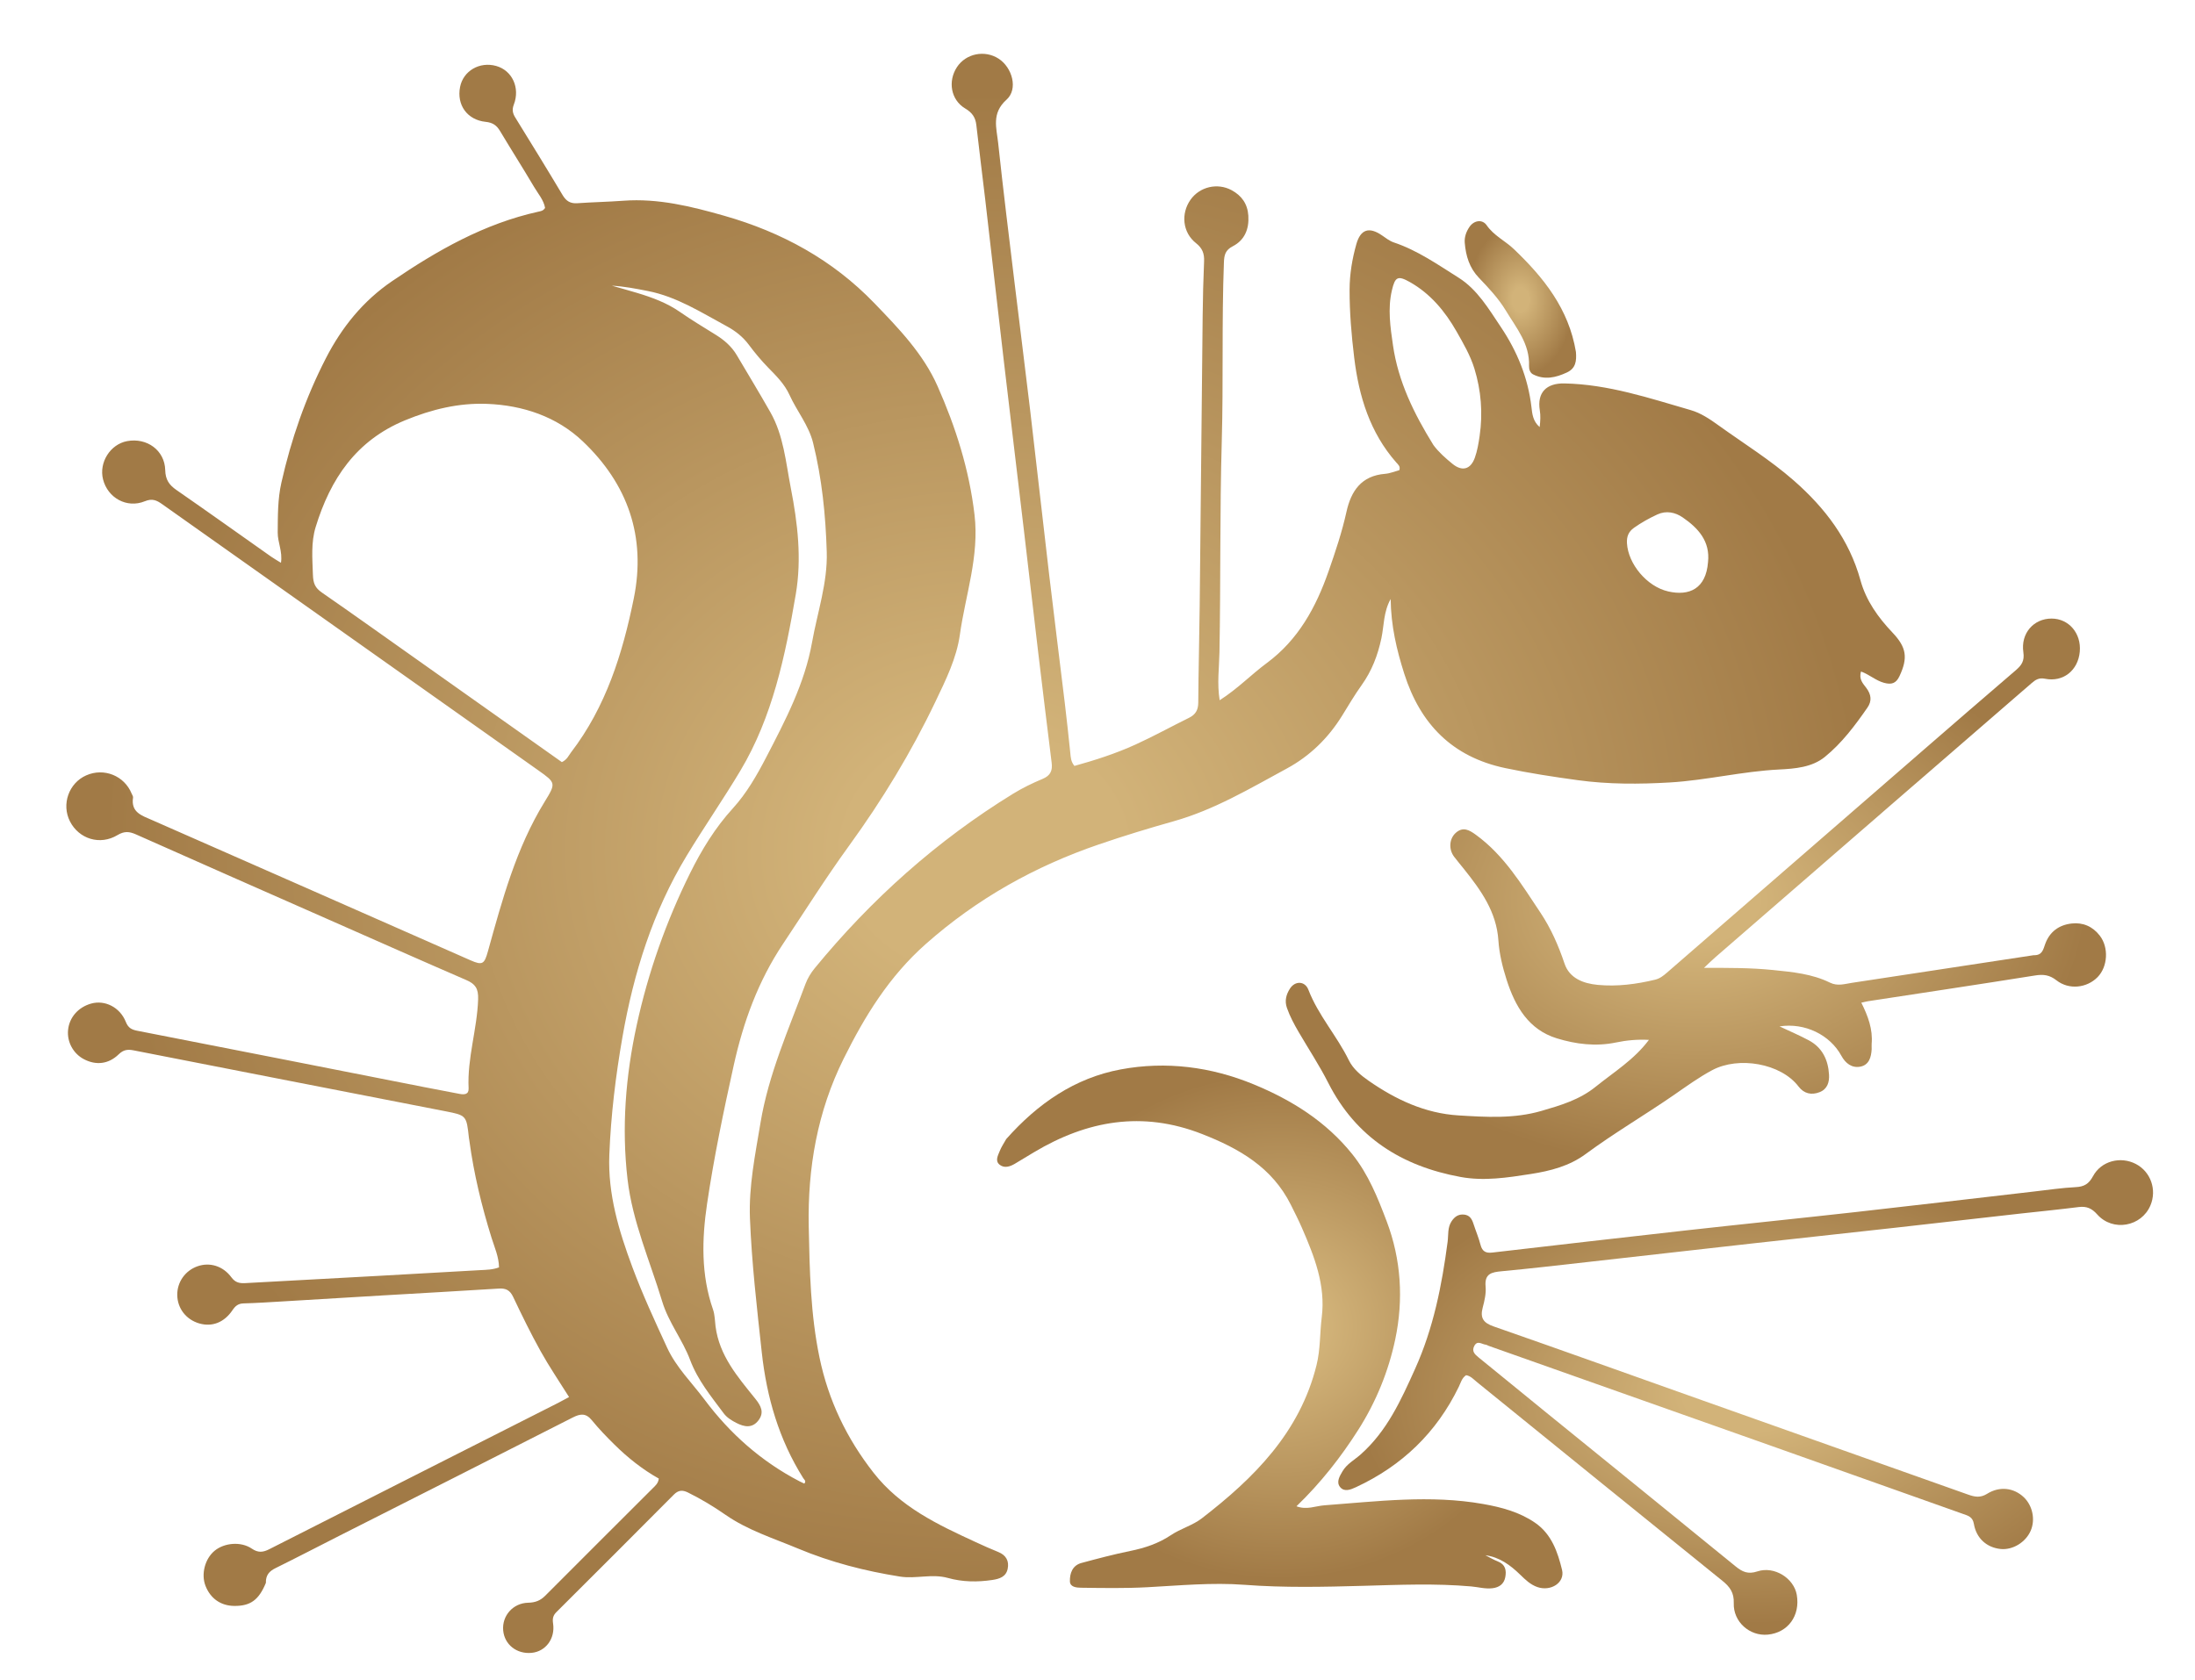
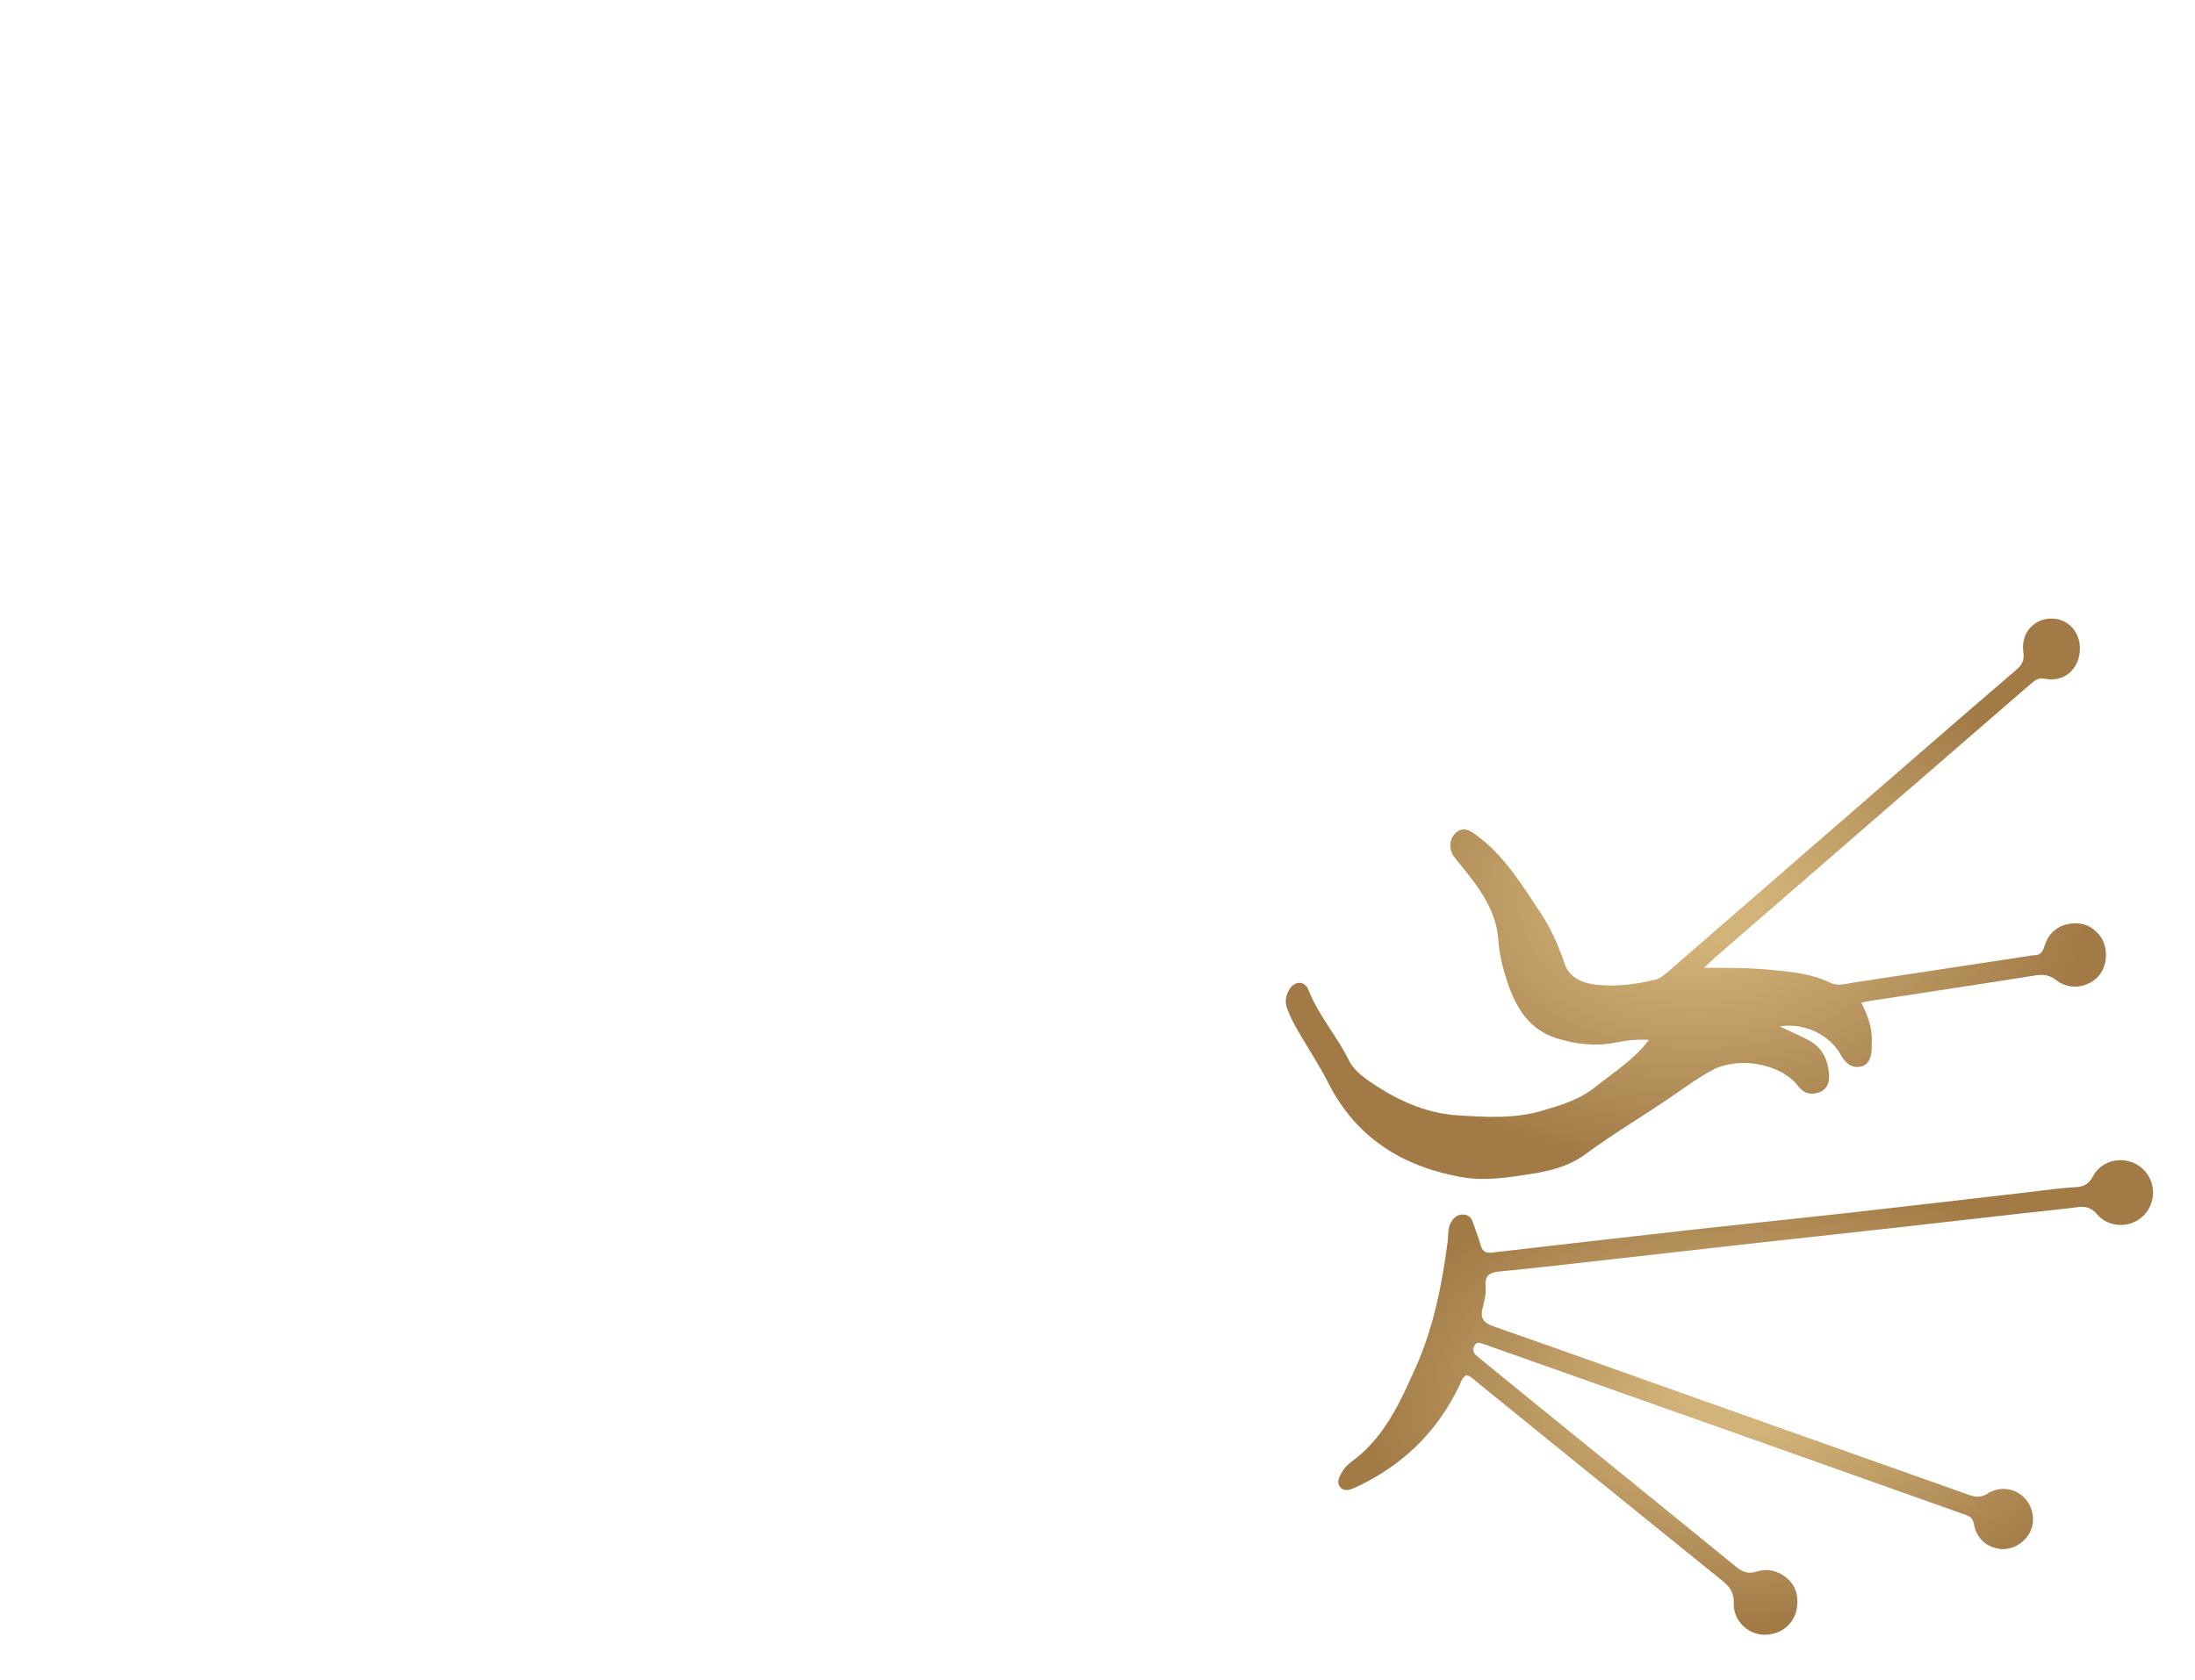
<svg xmlns="http://www.w3.org/2000/svg" version="1.1" id="Layer_1" x="0px" y="0px" width="100%" viewBox="0 0 1024 784" enable-background="new 0 0 1024 784" xml:space="preserve">
  <defs>
    <radialGradient id="goldgradient">
      <stop offset="15%" stop-color="#D2B379" />
      <stop offset="95%" stop-color="#A17A46" />
    </radialGradient>
  </defs>
-   <path fill="url('#goldgradient')" opacity="1" stroke="none" d=" M124.037,738.65   C120.721,746.699 116.783,749.483 109.256,749.404   C103.006,749.339 98.163,745.947 95.862,740.024   C93.737,734.554 95.6,727.4 100.122,723.663   C104.607,719.959 112.353,719.199 117.458,722.664   C120.449,724.694 122.696,724.426 125.642,722.929   C170.502,700.141 215.404,677.437 260.293,654.706   C261.903,653.89 263.479,653.008 265.478,651.94   C260.897,644.612 256.231,637.773 252.223,630.569   C247.615,622.287 243.448,613.748 239.384,605.181   C237.926,602.109 236.036,601.105 232.773,601.311   C214.662,602.456 196.541,603.449 178.424,604.516   C162.97,605.427 147.518,606.381 132.064,607.293   C125.914,607.656 119.763,608.066 113.607,608.233   C111.104,608.301 109.764,609.452 108.444,611.412   C104.566,617.172 98.933,619.307 92.96,617.58   C86.842,615.812 82.794,610.596 82.693,604.351   C82.596,598.346 86.367,592.958 92.086,590.929   C97.798,588.903 104.007,590.698 107.992,596.11   C109.792,598.553 111.827,598.913 114.439,598.768   C134.886,597.637 155.337,596.556 175.784,595.426   C191.91,594.535 208.031,593.57 224.158,592.703   C226.981,592.551 229.794,592.54 232.798,591.417   C232.729,586.495 230.692,582.046 229.299,577.578   C224.687,562.785 221.067,547.8 218.987,532.445   C218.92,531.95 218.81,531.461 218.756,530.965   C217.619,520.602 217.641,520.494 207.808,518.571   C159.337,509.091 110.849,499.7 62.39,490.162   C59.507,489.595 57.592,489.85 55.356,492.018   C50.612,496.62 44.815,497.201 39.238,494.324   C34.215,491.733 31.219,486.28 31.751,480.697   C32.312,474.794 36.486,470.005 42.543,468.314   C48.905,466.537 55.963,470 58.693,476.86   C59.81,479.666 61.346,480.477 64.05,481.004   C108.635,489.693 153.196,498.499 197.764,507.271   C203.311,508.363 208.863,509.429 214.421,510.469   C216.579,510.873 218.754,510.803 218.611,507.853   C217.93,493.777 222.597,480.286 223.055,466.293   C223.218,461.299 221.754,459.173 217.542,457.349   C196.142,448.082 174.831,438.608 153.493,429.196   C123.469,415.952 93.428,402.743 63.456,389.382   C60.297,387.974 57.996,387.783 54.803,389.703   C46.657,394.605 36.84,391.521 32.643,383.308   C28.581,375.358 32.089,365.418 40.225,361.822   C48.5,358.165 58,361.977 61.411,370.326   C61.662,370.942 62.157,371.614 62.069,372.188   C61.011,379.088 66.123,380.572 70.883,382.663   C120.446,404.439 169.98,426.282 219.512,448.128   C225.111,450.597 225.97,449.885 227.624,443.941   C234.307,419.914 240.777,395.789 254.03,374.23   C259.435,365.436 259.372,365.321 251.082,359.451   C192.608,318.051 134.111,276.682 75.648,235.266   C73.087,233.451 71.033,232.487 67.565,233.91   C59.185,237.347 50.266,232.371 48.071,223.698   C46.08,215.833 51.433,207.322 59.292,205.852   C68.51,204.128 76.852,210.12 77.081,219.388   C77.191,223.844 78.895,226.289 82.305,228.652   C97.096,238.901 111.738,249.365 126.447,259.731   C127.771,260.664 129.194,261.456 131.073,262.626   C131.884,257.354 129.518,253.051 129.557,248.507   C129.624,240.715 129.524,233.01 131.267,225.252   C135.817,204.997 142.573,185.565 152.05,167.142   C159.453,152.751 169.358,140.426 182.967,131.163   C204.033,116.824 225.918,104.37 251.11,98.792   C252.246,98.541 253.44,98.422 254.288,97.02   C253.644,93.332 251.029,90.397 249.123,87.173   C243.953,78.423 238.48,69.854 233.27,61.128   C231.686,58.476 229.833,57.194 226.59,56.863   C217.937,55.981 212.986,48.949 214.628,40.59   C216.107,33.06 223.775,28.606 231.502,30.788   C238.929,32.886 242.727,40.936 239.706,48.815   C238.803,51.169 239.148,52.843 240.378,54.834   C247.821,66.881 255.247,78.939 262.503,91.099   C264.172,93.896 266.146,95.055 269.369,94.831   C276.51,94.334 283.676,94.199 290.815,93.674   C307.066,92.479 322.458,96.296 337.928,100.703   C364.775,108.351 388.469,121.323 407.829,141.4   C419.117,153.106 430.655,165.001 437.358,180.139   C445.845,199.306 452.142,219.091 454.628,240.198   C456.915,259.614 450.409,277.546 447.805,296.12   C446.247,307.236 441.234,317.286 436.403,327.403   C425.089,351.096 411.496,373.453 396.146,394.606   C385.273,409.589 375.468,425.195 365.229,440.559   C353.654,457.926 346.755,476.966 342.298,497.129   C337.56,518.561 333.068,540.056 329.858,561.757   C327.417,578.268 326.996,594.901 332.639,611.106   C333.495,613.564 333.477,616.333 333.814,618.964   C335.561,632.602 344.156,642.548 352.289,652.635   C355.032,656.038 356.643,659.109 353.827,662.821   C350.961,666.6 347.205,665.924 343.489,663.992   C341.26,662.833 339.125,661.56 337.584,659.486   C331.734,651.619 325.477,644.053 321.967,634.663   C318.428,625.196 311.902,617.175 308.928,607.339   C303.208,588.423 295.06,570.141 292.758,550.336   C289.951,526.18 291.85,502.22 297.023,478.423   C302.395,453.705 310.757,430.057 321.933,407.474   C327.289,396.652 333.602,386.295 341.923,377.173   C348.293,370.189 353.082,361.802 357.458,353.373   C366.362,336.222 375.408,318.991 378.83,299.762   C381.327,285.735 386.119,272.002 385.69,257.555   C385.181,240.417 383.454,223.373 379.323,206.68   C377.292,198.474 371.768,191.888 368.336,184.339   C365.976,179.145 362.109,175.381 358.308,171.487   C355.038,168.136 352.083,164.56 349.288,160.818   C346.557,157.163 343.076,154.414 339.035,152.235   C327.179,145.841 315.78,138.457 302.257,135.804   C296.733,134.72 291.208,133.637 285.451,133.313   C289.402,134.443 293.367,135.528 297.302,136.715   C304.332,138.836 311.153,141.351 317.277,145.621   C322.733,149.425 328.473,152.825 334.113,156.363   C337.979,158.787 341.338,161.722 343.685,165.682   C348.943,174.552 354.282,183.377 359.378,192.34   C365.606,203.294 366.58,215.712 368.93,227.754   C372.138,244.193 374.069,260.766 371.237,277.359   C366.355,305.956 360.41,334.576 345.361,359.703   C337.378,373.031 328.457,385.937 320.37,399.287   C304.546,425.412 295.597,454.067 290.381,483.94   C287.209,502.108 284.989,520.418 284.259,538.892   C283.534,557.28 288.723,574.406 295.003,591.295   C299.761,604.091 305.503,616.48 311.217,628.878   C315.478,638.123 322.7,645.142 328.663,653.115   C340.62,669.105 355.197,681.995 372.942,691.234   C373.675,691.615 374.432,691.952 375.207,692.323   C376.295,691.155 375.106,690.395 374.713,689.767   C363.431,671.784 357.672,652.112 355.378,631.067   C353.109,610.247 350.689,589.428 349.862,568.524   C349.27,553.577 352.32,538.83 354.771,524.032   C358.544,501.246 367.868,480.471 375.773,459.149   C376.74,456.542 378.278,454.015 380.047,451.857   C406.45,419.66 437.091,392.242 472.607,370.406   C476.99,367.712 481.679,365.433 486.43,363.449   C490.036,361.943 491.068,359.624 490.623,356.031   C488.493,338.875 486.39,321.715 484.347,304.547   C482.088,285.567 479.923,266.575 477.682,247.592   C474.564,221.177 471.376,194.77 468.287,168.351   C465.352,143.245 462.527,118.126 459.612,93.017   C458.27,81.454 456.77,69.909 455.473,58.342   C455.07,54.748 453.517,52.55 450.275,50.616   C443.559,46.609 442.104,37.917 446.433,31.322   C450.613,24.955 459.402,23.18 465.89,27.391   C472.249,31.519 475.07,41.586 469.558,46.515   C462.463,52.858 464.909,59.76 465.644,66.644   C467.991,88.629 470.726,110.572 473.372,132.524   C475.74,152.164 478.265,171.786 480.584,191.432   C483.586,216.858 486.399,242.307 489.397,267.734   C491.77,287.867 494.324,307.979 496.747,328.107   C497.681,335.864 498.505,343.634 499.315,351.406   C499.522,353.397 499.556,355.393 501.239,357.415   C510.84,354.752 520.48,351.661 529.686,347.466   C538.165,343.603 546.344,339.084 554.708,334.961   C557.752,333.461 558.985,331.317 559.007,327.857   C559.101,312.864 559.508,297.874 559.671,282.881   C560.16,237.725 560.569,192.568 561.058,147.412   C561.149,138.918 561.357,130.422 561.721,121.937   C561.876,118.346 560.966,115.841 557.94,113.452   C551.667,108.499 550.823,99.678 555.388,93.212   C559.656,87.168 567.903,85.172 574.528,88.729   C579.244,91.261 582.013,95.135 582.372,100.659   C582.778,106.908 580.628,112.071 575.121,114.908   C571.596,116.724 571.101,119.04 570.972,122.452   C569.922,150.271 570.763,178.113 569.972,205.927   C569.039,238.75 569.497,271.579 568.895,304.4   C568.762,311.643 567.721,318.897 568.988,326.766   C577.313,321.484 583.663,314.814 590.991,309.399   C605.653,298.563 613.93,283.405 619.807,266.563   C622.991,257.438 626.058,248.309 628.143,238.862   C630.301,229.082 635.115,221.998 646.159,221.112   C648.435,220.93 650.649,219.986 652.804,219.416   C653.429,217.623 652.177,216.722 651.364,215.797   C639.085,201.819 633.953,184.977 631.763,166.969   C630.477,156.39 629.568,145.791 629.604,135.105   C629.628,127.868 630.818,120.845 632.745,113.968   C634.713,106.945 638.744,105.739 644.702,109.834   C646.477,111.054 648.253,112.468 650.249,113.135   C661.297,116.832 670.756,123.484 680.443,129.576   C689.225,135.098 694.495,144.145 700.138,152.55   C707.737,163.87 712.845,176.24 714.445,189.959   C714.809,193.08 715.095,196.564 718.272,199.295   C718.615,196.396 718.746,193.98 718.344,191.502   C716.993,183.181 721.421,178.762 729.816,178.928   C750.263,179.332 769.373,185.774 788.686,191.358   C793.557,192.766 797.727,195.624 801.775,198.536   C813.523,206.985 825.837,214.61 836.796,224.208   C851.411,237.007 862.693,251.819 867.928,270.765   C870.58,280.362 876.176,288.136 882.888,295.207   C889.403,302.07 890.161,306.954 886.14,315.516   C884.552,318.898 882.482,319.604 878.93,318.64   C875.096,317.599 872.129,314.787 868.205,313.361   C867.057,317.027 869.195,319.046 870.664,321.026   C872.95,324.106 873.368,327.055 871.185,330.209   C865.387,338.585 859.232,346.783 851.331,353.207   C845.331,358.084 837.397,358.72 829.986,359.088   C812.826,359.942 796.089,364.127 778.991,365.134   C764.704,365.976 750.375,366.023 736.143,364.082   C724.781,362.532 713.464,360.802 702.212,358.428   C677.49,353.212 662.6,337.874 655.125,314.45   C651.573,303.319 648.899,291.999 648.763,279.528   C645.365,285.625 645.694,291.952 644.442,297.847   C642.75,305.811 639.959,313.1 635.203,319.739   C631.911,324.335 629.049,329.242 626.066,334.053   C619.606,344.473 611.044,352.816 600.33,358.626   C583.234,367.896 566.476,377.91 547.502,383.251   C535.818,386.539 524.192,390.095 512.709,394.023   C482.782,404.26 455.83,419.321 431.907,440.506   C414.786,455.668 403.447,474.149 393.565,494.058   C381.307,518.755 376.731,545.058 377.288,572.436   C377.704,592.903 378.119,613.375 382.316,633.516   C386.459,653.399 394.923,671.142 407.52,687.248   C420.075,703.301 437.497,711.485 455.171,719.622   C458.648,721.222 462.137,722.806 465.688,724.232   C469.378,725.714 470.862,728.464 470.081,732.156   C469.307,735.813 466.277,736.797 462.93,737.295   C455.947,738.334 449.006,738.254 442.208,736.354   C434.77,734.275 427.261,736.886 419.845,735.71   C403.531,733.122 387.651,729.052 372.348,722.655   C360.835,717.843 348.785,714.07 338.483,706.902   C332.849,702.982 327.088,699.518 320.972,696.493   C318.349,695.196 316.455,695.356 314.331,697.493   C296.122,715.817 277.848,734.075 259.55,752.309   C257.962,753.891 257.693,755.404 258.024,757.64   C259.067,764.697 254.549,770.653 248.061,771.299   C241.086,771.993 235.315,767.444 234.74,760.797   C234.156,754.037 239.288,748.07 246.405,747.913   C249.677,747.841 252.069,746.943 254.339,744.663   C271.036,727.893 287.816,711.206 304.547,694.47   C305.699,693.317 307.07,692.25 307.342,689.979   C299.792,685.754 292.917,680.301 286.652,674.119   C282.988,670.503 279.387,666.783 276.141,662.797   C273.343,659.361 270.786,659.641 267.148,661.497   C231.088,679.892 194.941,698.119 158.826,716.407   C148.721,721.524 138.676,726.763 128.52,731.776   C125.659,733.188 123.951,734.989 124.037,738.65  M194.022,307.43   C216.815,323.567 239.607,339.705 262.118,355.642   C264.605,354.442 265.24,352.611 266.332,351.188   C282.667,329.897 290.42,305.103 295.665,279.283   C301.542,250.352 292.777,225.789 271.871,205.944   C259.735,194.422 243.975,189.116 227.211,188.466   C213.966,187.952 201.326,191.034 188.928,196.15   C166.133,205.556 154.139,223.493 147.265,245.923   C145.036,253.196 145.735,260.611 145.974,268.112   C146.104,272.199 146.977,274.304 150.151,276.502   C164.663,286.551 179.017,296.829 194.022,307.43  M668.732,207.715   C671.235,211.075 674.371,213.817 677.58,216.442   C682.08,220.122 686.049,219.121 688.035,213.595   C689.202,210.35 689.771,206.85 690.272,203.415   C691.822,192.786 690.955,182.188 687.838,172.03   C685.959,165.91 682.628,160.157 679.42,154.541   C674.083,145.197 667.283,137.037 657.747,131.643   C652.087,128.441 650.827,129.185 649.351,135.443   C647.313,144.087 648.63,152.744 649.859,161.221   C652.28,177.925 659.531,192.884 668.732,207.715  M796.815,262.343   C797.887,252.563 792.231,246.431 785.018,241.463   C781.533,239.063 777.322,238.148 773.136,240.088   C769.365,241.836 765.748,243.849 762.322,246.267   C759.651,248.153 758.828,250.472 759.005,253.528   C759.562,263.101 768.223,273.722 778.281,276.003   C788.078,278.225 795.849,274.742 796.815,262.343  z" />
-   <path fill="url('#goldgradient')" opacity="1" stroke="none" d=" M469.421,531.544   C484.058,515.022 501.37,503.032 522.859,499.036   C544.001,495.105 564.987,497.807 584.888,506.024   C602.589,513.331 618.585,523.311 630.841,538.578   C638.392,547.985 642.754,558.965 646.923,569.965   C653.676,587.783 654.789,606.491 650.925,624.899   C647.789,639.838 641.953,654.188 633.648,667.237   C625.496,680.043 616.168,691.953 604.817,702.908   C609.627,704.725 613.719,702.758 617.833,702.453   C642.533,700.621 667.252,697.468 691.952,701.849   C700.431,703.352 708.877,705.577 716.194,710.634   C723.881,715.947 726.697,724.304 728.715,732.577   C730.175,738.564 723.463,742.76 717.229,740.613   C713.974,739.492 711.601,737.173 709.195,734.833   C704.626,730.389 699.601,726.647 692.942,725.753   C694.882,726.731 696.761,727.863 698.774,728.654   C702.327,730.049 702.835,732.831 702.235,736   C701.636,739.163 699.435,740.755 696.289,741.146   C692.919,741.565 689.673,740.604 686.367,740.312   C669.586,738.828 652.822,739.563 636.01,740.029   C617.561,740.541 599.071,740.96 580.587,739.556   C565.461,738.407 550.298,739.881 535.187,740.687   C524.846,741.238 514.547,741.053 504.229,740.916   C502.131,740.888 499.202,740.592 499.13,737.963   C499.028,734.218 500.28,730.503 504.525,729.357   C512.061,727.324 519.621,725.319 527.265,723.763   C534.052,722.382 540.472,720.249 546.211,716.397   C550.79,713.323 556.396,711.822 560.591,708.588   C585.043,689.735 606.436,668.404 614.201,636.961   C616.012,629.629 615.693,622.096 616.616,614.682   C618.478,599.729 613.16,586.302 607.386,573.019   C605.794,569.357 603.983,565.787 602.196,562.213   C593.478,544.776 578.15,535.973 560.707,529.162   C532.907,518.306 507.203,522.872 482.408,537.673   C479.406,539.465 476.432,541.304 473.423,543.084   C471.158,544.424 468.555,545.248 466.382,543.549   C464.066,541.738 465.57,539.21 466.396,537.116   C467.122,535.275 468.26,533.595 469.421,531.544  z" />
  <path fill="url('#goldgradient')" opacity="1" stroke="none" d=" M948.703,445.747   C952.765,445.9 953.191,443.06 954.102,440.542   C956.181,434.792 960.531,431.635 966.422,430.957   C971.726,430.347 976.286,432.345 979.582,436.621   C983.852,442.159 983.307,451.107 978.567,455.964   C973.592,461.06 965.204,462.048 959.381,457.476   C956.133,454.926 953.249,454.591 949.376,455.21   C923.433,459.353 897.448,463.239 871.478,467.218   C870.679,467.34 869.895,467.562 868.334,467.908   C871.455,474.131 873.758,480.324 873.152,487.131   C873.079,487.956 873.204,488.798 873.157,489.627   C872.947,493.35 871.928,496.968 867.884,497.751   C863.932,498.516 860.942,496.203 859.041,492.702   C853.698,482.868 841.946,477.136 830.171,478.971   C834.984,481.241 839.519,483.154 843.837,485.471   C850.129,488.846 852.853,494.559 853.265,501.456   C853.478,505 852.513,508.224 848.879,509.655   C845.078,511.151 841.581,510.36 839.048,507.024   C830.825,496.196 811.102,492.819 798.788,499.384   C792.5,502.737 786.674,506.994 780.787,511.057   C767.221,520.419 752.973,528.755 739.699,538.558   C732.122,544.154 723.249,546.426 714.144,547.847   C703.286,549.543 692.358,551.247 681.386,549.235   C654.002,544.214 632.574,530.812 619.63,505.282   C615.499,497.134 610.431,489.463 605.82,481.557   C603.724,477.961 601.763,474.314 600.376,470.346   C599.199,466.979 600.056,464.025 601.788,461.324   C604.188,457.582 608.804,457.755 610.381,461.854   C614.98,473.809 623.678,483.359 629.242,494.744   C631.23,498.813 634.879,501.827 638.55,504.375   C651.159,513.129 664.842,519.557 680.388,520.506   C693.328,521.296 706.372,522.12 719.099,518.408   C728.021,515.806 736.82,513.247 744.376,507.146   C752.886,500.273 762.323,494.534 769.245,485.259   C763.854,484.983 758.829,485.441 753.851,486.481   C744.475,488.441 735.129,487.264 726.281,484.54   C713.13,480.491 706.859,469.678 702.897,457.337   C700.963,451.313 699.44,445.106 699.021,438.827   C698.134,425.539 690.912,415.5 683.071,405.667   C681.514,403.714 679.899,401.806 678.387,399.819   C675.744,396.344 676.046,391.382 679.177,388.615   C682.571,385.616 685.508,387.37 688.539,389.573   C701.665,399.116 709.87,412.75 718.622,425.872   C723.512,433.204 727.042,441.232 729.887,449.684   C732.174,456.475 738.557,458.959 745.415,459.6   C754.459,460.445 763.335,459.296 772.126,457.172   C774.342,456.636 775.985,455.34 777.633,453.909   C817.622,419.167 857.615,384.431 897.623,349.712   C911.84,337.374 926.068,325.05 940.36,312.8   C943.028,310.514 944.531,308.476 943.929,304.408   C942.613,295.515 948.759,288.645 957.085,288.656   C965.143,288.667 971.009,295.544 970.249,304.089   C969.47,312.846 962.519,318.452 954.029,316.732   C951.254,316.17 949.628,317.18 947.815,318.753   C926.423,337.3 905.004,355.816 883.611,374.361   C855.799,398.47 828,422.595 800.206,446.726   C798.619,448.104 797.13,449.596 794.934,451.656   C806.245,451.645 816.677,451.595 827.074,452.655   C836.205,453.586 845.353,454.429 853.717,458.552   C857.267,460.302 860.579,459.149 863.959,458.638   C892.076,454.395 920.182,450.078 948.703,445.747  z" />
  <path fill="url('#goldgradient')" opacity="1" stroke="none" d=" M943.032,566.263   C923.083,568.506 903.588,570.756 884.085,572.931   C861.766,575.42 839.436,577.814 817.118,580.303   C791.495,583.161 765.881,586.095 740.26,588.964   C727.035,590.445 713.815,591.988 700.567,593.228   C695.895,593.665 692.489,594.304 693.054,600.364   C693.354,603.581 692.548,607.009 691.702,610.199   C690.414,615.054 692.025,617.313 696.8,618.978   C729.193,630.271 761.482,641.864 793.812,653.337   C835.246,668.04 876.691,682.709 918.116,697.438   C921.2,698.534 923.821,699.085 927.025,697.078   C932.904,693.396 939.5,694.302 944.095,698.649   C948.235,702.566 949.595,709.113 947.349,714.311   C945.007,719.733 938.94,723.418 933.311,722.837   C926.908,722.175 922,717.944 920.84,711.107   C920.272,707.762 918.056,707.287 915.782,706.477   C886.763,696.145 857.738,685.83 828.702,675.544   C783.971,659.698 739.23,643.878 694.495,628.043   C694.024,627.877 693.581,627.547 693.104,627.498   C691.305,627.311 689.256,625.351 687.805,628.026   C686.454,630.518 687.97,631.977 689.794,633.453   C700.025,641.736 710.185,650.106 720.403,658.404   C750.152,682.564 779.95,706.663 809.628,730.91   C812.837,733.532 815.476,734.745 819.846,733.296   C827.771,730.669 836.902,736.502 838.229,744.258   C839.892,753.971 834.12,761.89 824.717,762.799   C816.264,763.617 808.51,756.823 808.824,748.077   C808.998,743.242 807.039,740.519 803.542,737.698   C765.28,706.835 727.127,675.837 688.938,644.883   C687.415,643.648 686.087,642.071 683.954,641.736   C681.97,643.043 681.467,645.258 680.546,647.156   C670.175,668.549 654.047,684.029 632.55,694.009   C630.074,695.159 627.128,696.362 625.156,693.915   C623.271,691.575 625.001,688.792 626.318,686.55   C628.307,683.165 631.847,681.298 634.706,678.773   C647.075,667.847 653.605,653.354 660.202,638.687   C668.715,619.759 672.672,599.807 675.338,579.477   C675.766,576.213 675.22,572.837 677.206,569.873   C678.612,567.776 680.367,566.513 683.025,566.79   C685.607,567.059 686.643,568.795 687.359,570.994   C688.439,574.318 689.817,577.558 690.694,580.931   C691.486,583.977 693.165,584.859 696.133,584.515   C726.37,581.015 756.606,577.51 786.857,574.141   C813.144,571.213 839.46,568.543 865.746,565.604   C893.513,562.499 921.26,559.204 949.017,556.006   C955.461,555.264 961.897,554.306 968.364,553.976   C972.286,553.776 974.472,552.483 976.415,548.879   C980.279,541.707 989.314,539.461 996.424,543.178   C1003.339,546.794 1006.291,555.184 1003.217,562.486   C999.019,572.458 985.641,574.901 978.367,566.696   C975.82,563.823 973.376,562.82 969.755,563.274   C961.011,564.371 952.241,565.262 943.032,566.263  z" />
-   <path fill="url('#goldgradient')" opacity="1" stroke="none" d=" M735.199,164.255   C735.543,168.536 735.089,171.908 730.957,173.826   C725.754,176.241 720.561,177.418 715.184,174.691   C713.784,173.981 713.264,172.26 713.319,170.783   C713.705,160.503 707.406,153.065 702.546,145.008   C699.081,139.265 694.506,134.409 689.916,129.611   C685.501,124.997 683.837,119.432 683.332,113.342   C683.104,110.586 684.026,108.066 685.563,105.834   C687.637,102.822 691.522,102.173 693.565,105.129   C696.923,109.986 702.182,112.371 706.225,116.232   C720.103,129.483 731.864,144.097 735.199,164.255  z" />
</svg>